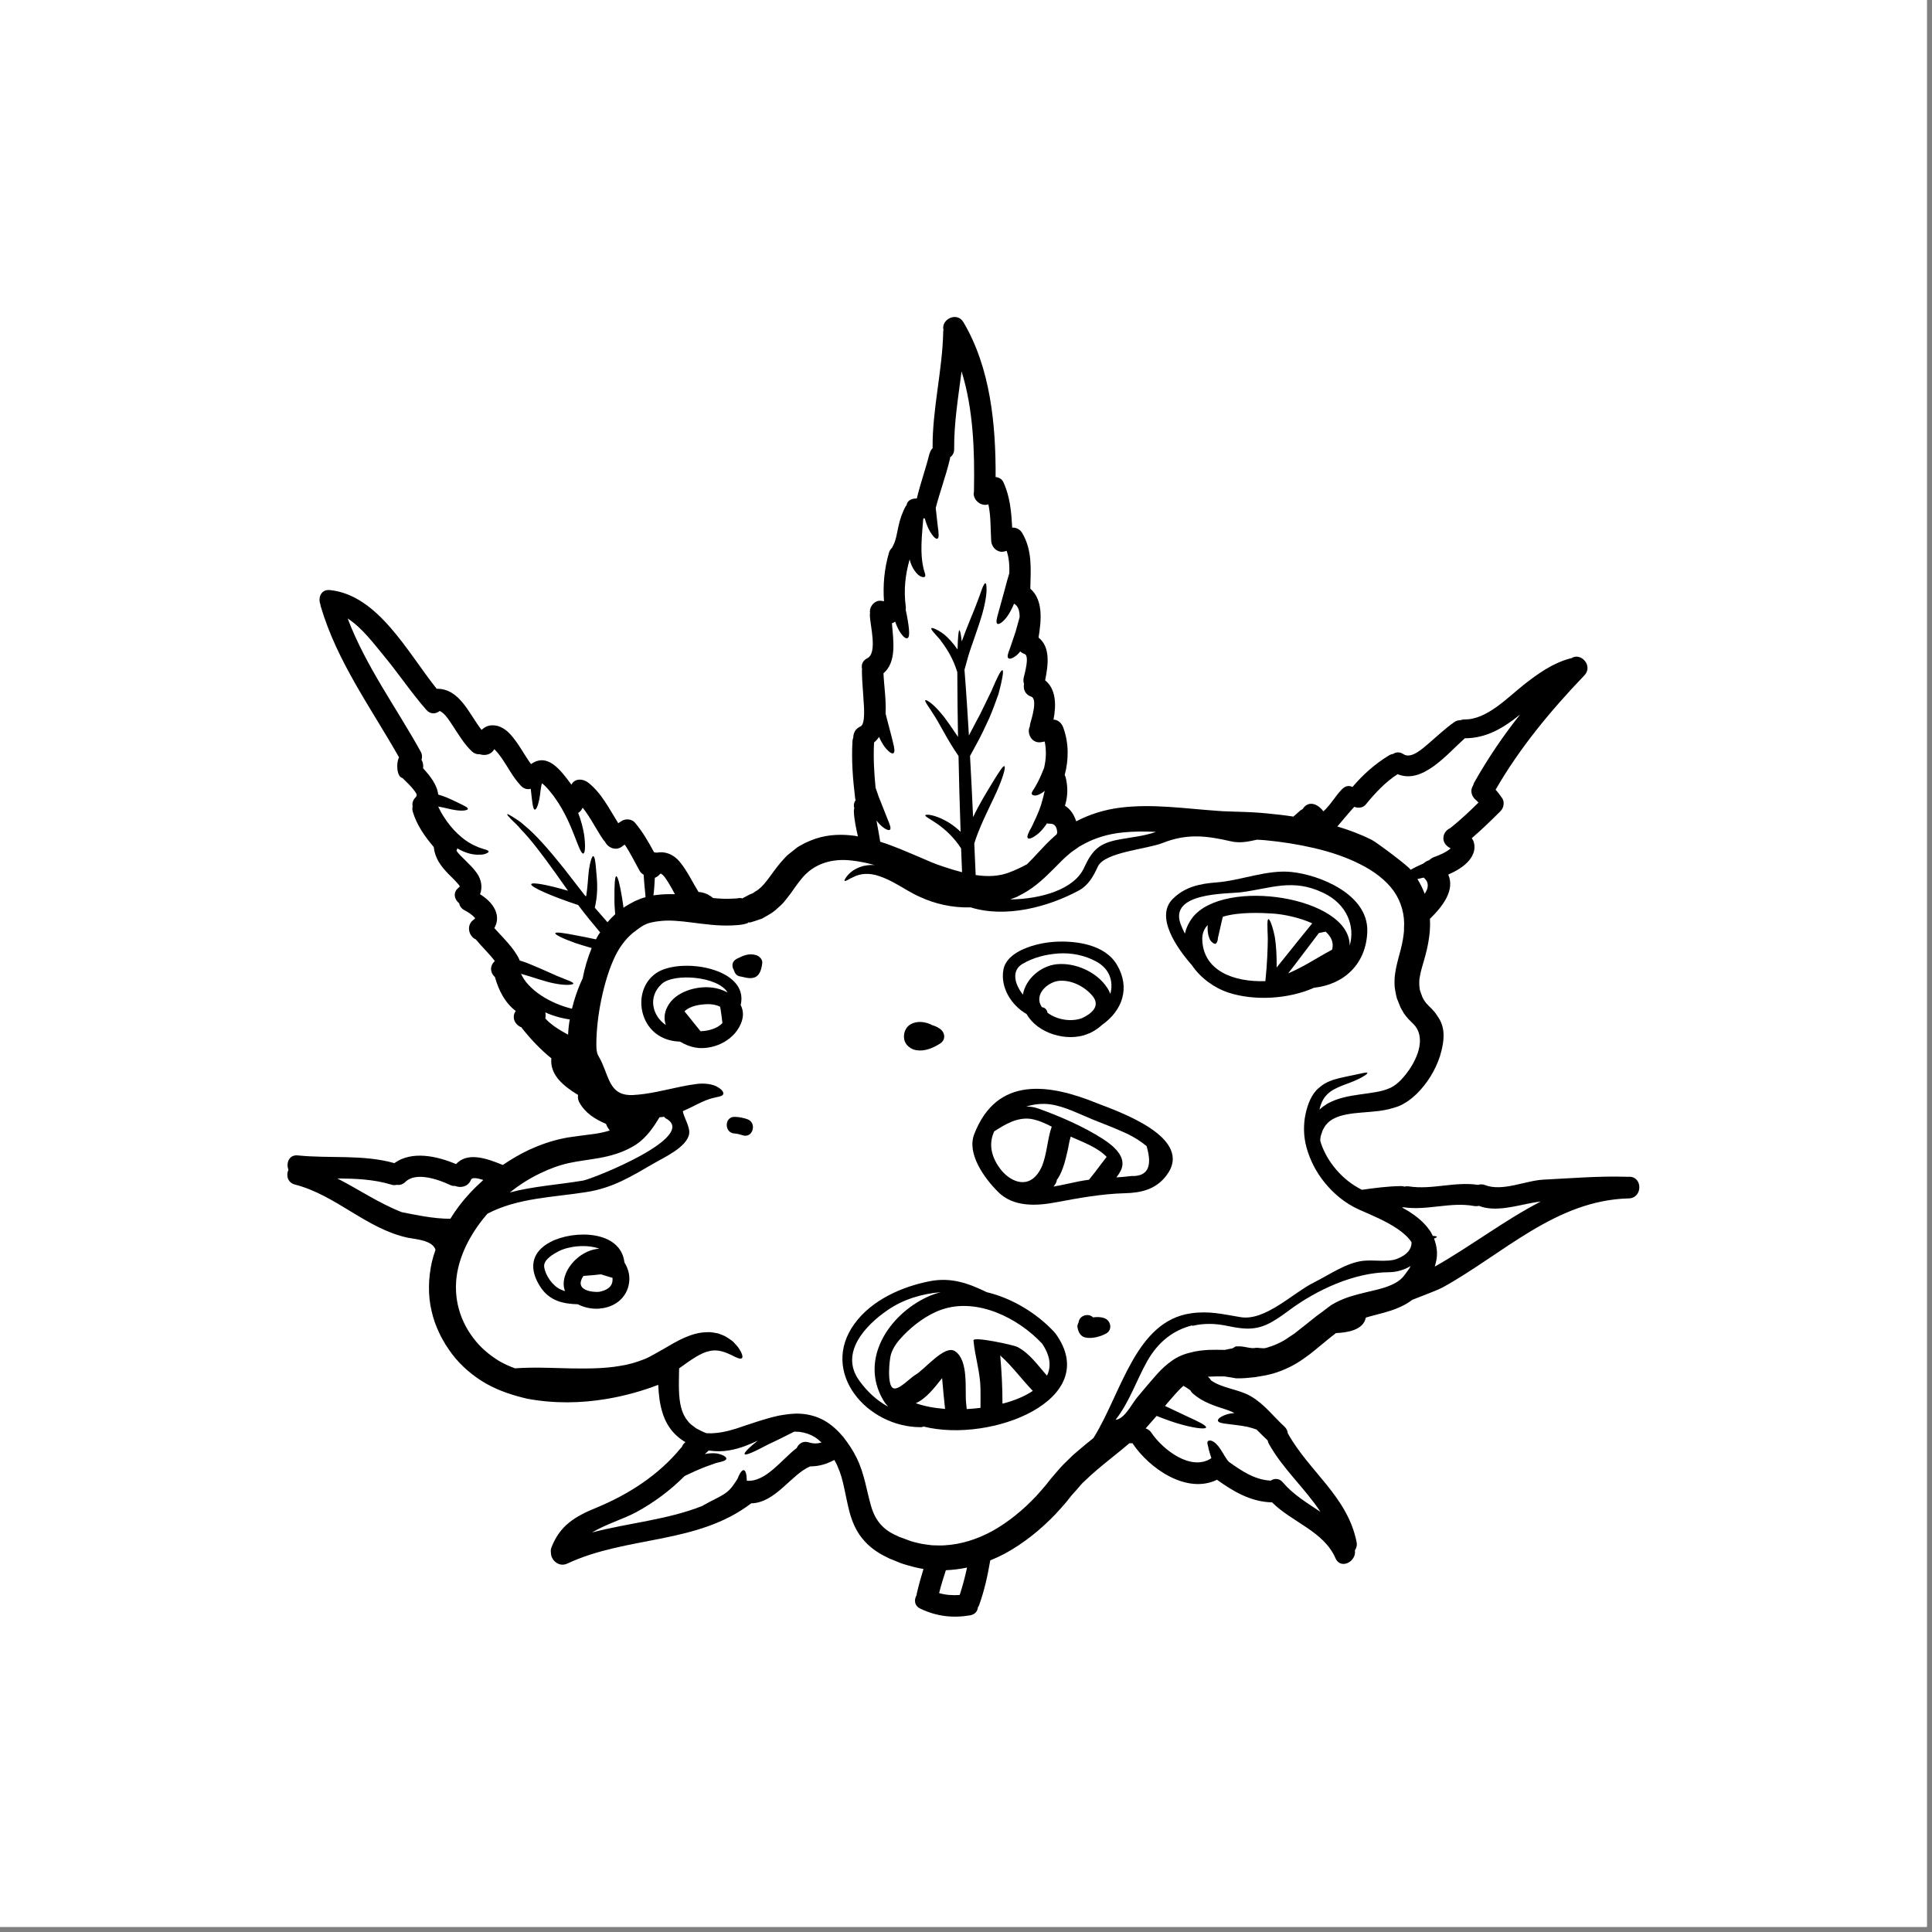
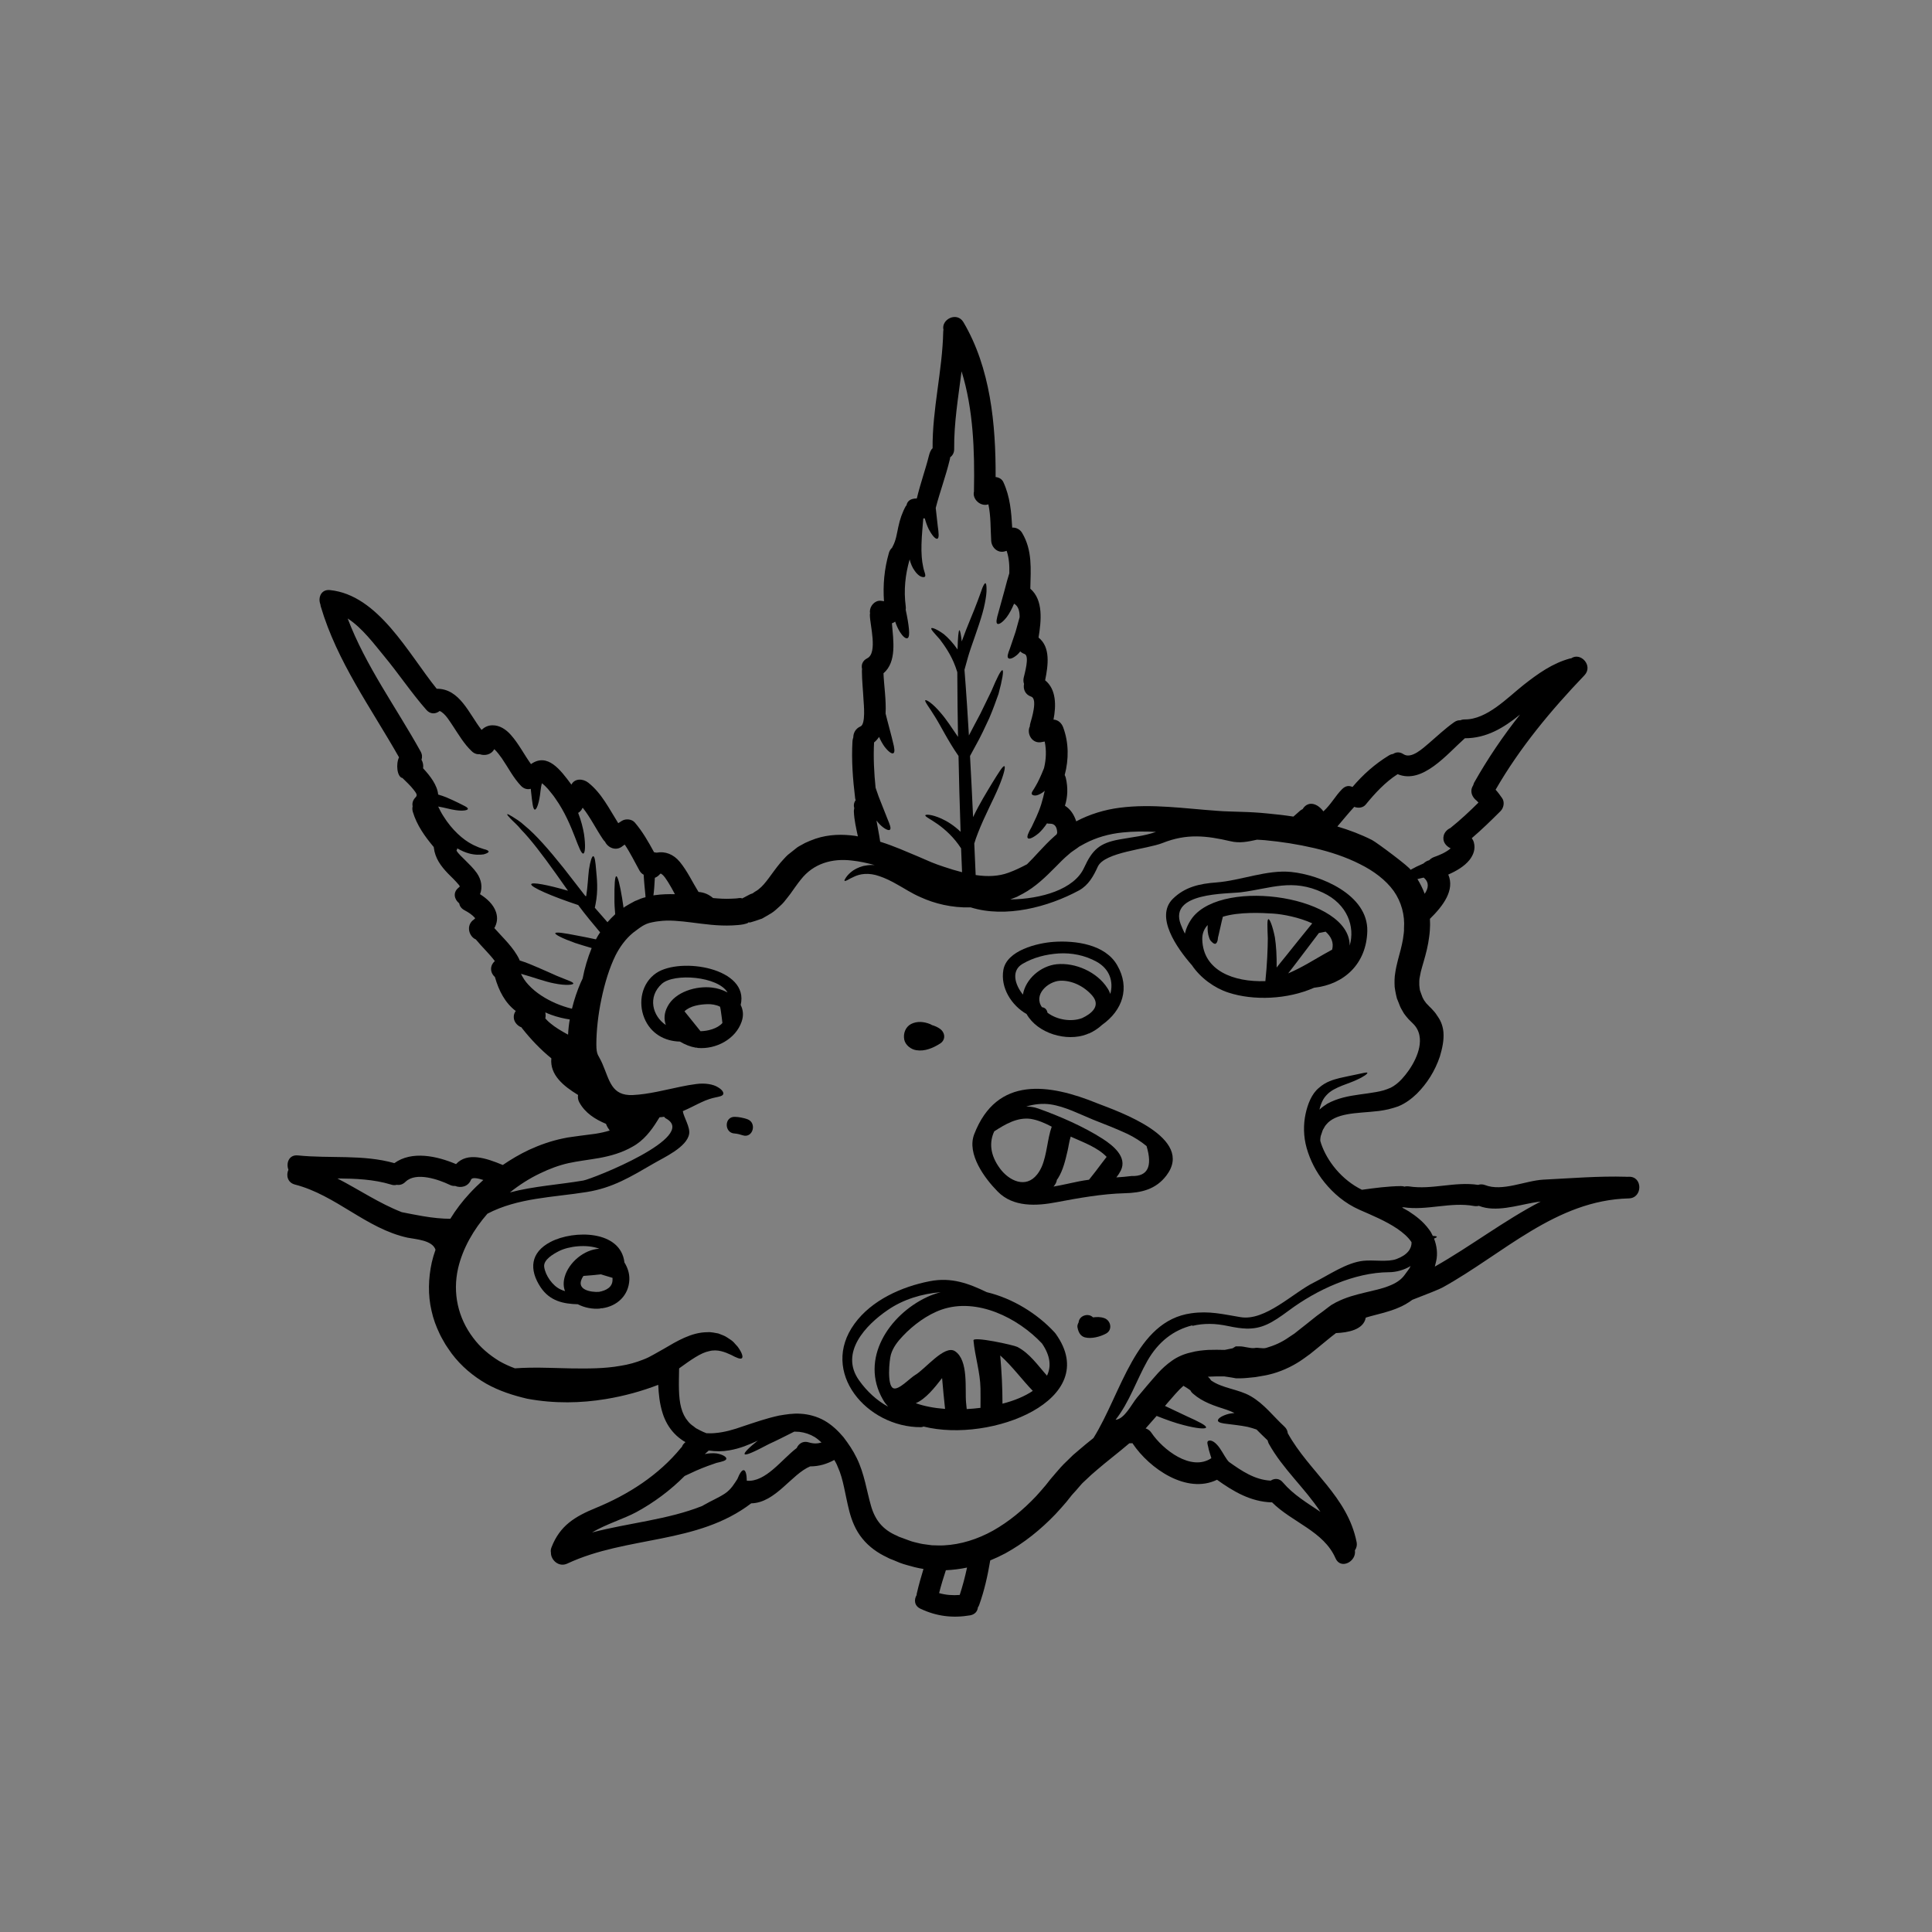
<svg xmlns="http://www.w3.org/2000/svg" width="125" zoomAndPan="magnify" viewBox="0 0 93.75 93.75" height="125" preserveAspectRatio="xMidYMid meet" version="1.0">
  <rect x="0" y="0" width="93.75" height="93.75" fill="#808080" stroke="none" />
  <defs>
    <clipPath id="d58de14b3c">
-       <path d="M 0 0 L 93.5 0 L 93.5 93.5 L 0 93.5 Z M 0 0 " clip-rule="nonzero" />
-     </clipPath>
+       </clipPath>
    <clipPath id="f0bce5ff8a">
      <path d="M 13.887 15 L 79.711 15 L 79.711 78.578 L 13.887 78.578 Z M 13.887 15 " clip-rule="nonzero" />
    </clipPath>
  </defs>
  <g clip-path="url(#d58de14b3c)">
    <path fill="#ffffff" d="M 0 0 L 93.5 0 L 93.5 93.5 L 0 93.5 Z M 0 0 " fill-opacity="1" fill-rule="nonzero" />
    <path fill="#ffffff" d="M 0 0 L 93.5 0 L 93.5 93.5 L 0 93.5 Z M 0 0 " fill-opacity="1" fill-rule="nonzero" />
  </g>
  <g clip-path="url(#f0bce5ff8a)">
    <path fill="#000000" d="M 23.453 57.258 C 23.148 57.16 22.902 57.125 22.855 57.246 C 22.719 57.59 22.352 57.66 22.086 57.547 C 22.004 57.555 21.914 57.539 21.828 57.496 C 21.281 57.234 20.191 56.852 19.68 57.344 C 19.547 57.477 19.395 57.516 19.254 57.492 C 19.172 57.516 19.078 57.516 18.973 57.48 C 18.125 57.223 17.25 57.191 16.371 57.184 C 17.418 57.723 18.398 58.391 19.496 58.82 C 19.809 58.883 20.148 58.949 20.508 59.012 C 21.008 59.098 21.465 59.141 21.852 59.141 C 22.125 58.695 22.438 58.289 22.781 57.918 C 22.996 57.684 23.223 57.465 23.453 57.258 Z M 27.566 50.207 C 27.578 49.953 27.605 49.703 27.648 49.469 C 27.355 49.426 27.051 49.355 26.73 49.238 C 26.641 49.207 26.547 49.164 26.461 49.125 C 26.48 49.223 26.484 49.316 26.461 49.418 C 26.523 49.488 26.605 49.574 26.719 49.664 C 26.918 49.832 27.215 50.02 27.566 50.207 Z M 31.324 43.539 C 31.32 43.496 31.32 43.457 31.316 43.414 C 31.293 43.164 31.254 42.828 31.234 42.445 C 31.152 42.402 31.078 42.336 31.023 42.23 C 30.793 41.816 30.582 41.379 30.316 40.984 C 30.285 41.004 30.254 41.023 30.227 41.043 C 29.906 41.328 29.496 41.137 29.359 40.844 C 29.328 40.816 29.301 40.781 29.273 40.746 C 28.93 40.246 28.656 39.672 28.277 39.195 C 28.266 39.215 28.246 39.234 28.238 39.258 C 28.199 39.34 28.133 39.398 28.055 39.445 C 28.203 39.824 28.289 40.18 28.34 40.477 C 28.422 41.047 28.391 41.402 28.305 41.418 C 28.211 41.438 28.086 41.105 27.891 40.598 C 27.695 40.094 27.406 39.391 26.957 38.758 C 26.859 38.602 26.711 38.438 26.59 38.285 C 26.508 38.191 26.387 38.074 26.297 38.008 C 26.262 38.129 26.242 38.262 26.227 38.387 C 26.172 38.941 26.039 39.316 25.945 39.285 C 25.859 39.254 25.828 38.945 25.766 38.383 C 25.762 38.344 25.762 38.309 25.754 38.277 C 25.602 38.32 25.426 38.285 25.281 38.133 C 24.906 37.742 24.656 37.238 24.352 36.797 C 24.242 36.641 24.125 36.484 23.984 36.352 C 23.84 36.625 23.523 36.684 23.277 36.598 C 23.148 36.609 23.008 36.57 22.887 36.449 C 22.523 36.105 22.266 35.664 21.992 35.25 C 21.848 35.043 21.617 34.621 21.336 34.5 C 21.152 34.648 20.887 34.676 20.688 34.445 C 19.957 33.613 19.344 32.688 18.641 31.84 C 18.18 31.285 17.578 30.465 16.871 30.012 C 17.742 32.312 19.219 34.316 20.41 36.465 C 20.488 36.605 20.496 36.746 20.453 36.867 C 20.527 36.992 20.551 37.137 20.531 37.281 C 20.883 37.66 21.219 38.102 21.262 38.555 C 21.406 38.594 21.535 38.645 21.652 38.688 C 21.887 38.785 22.066 38.875 22.223 38.949 C 22.527 39.102 22.707 39.176 22.703 39.25 C 22.703 39.316 22.477 39.367 22.109 39.312 C 21.875 39.281 21.57 39.188 21.262 39.137 C 21.336 39.293 21.418 39.453 21.52 39.609 C 21.93 40.27 22.473 40.75 22.914 40.973 C 23.023 41.035 23.133 41.07 23.227 41.117 C 23.32 41.148 23.398 41.176 23.465 41.199 C 23.621 41.234 23.707 41.277 23.711 41.324 C 23.711 41.367 23.625 41.414 23.473 41.457 C 23.301 41.484 23.039 41.492 22.75 41.41 C 22.57 41.363 22.383 41.277 22.191 41.168 C 22.184 41.207 22.168 41.242 22.152 41.277 C 22.25 41.445 22.449 41.609 22.555 41.723 C 22.758 41.926 22.969 42.125 23.137 42.363 C 23.367 42.695 23.422 43.062 23.293 43.391 C 23.629 43.602 23.945 43.887 24.07 44.262 C 24.164 44.555 24.117 44.809 23.988 45.035 C 24.418 45.523 24.914 45.965 25.199 46.555 C 25.203 46.57 25.211 46.59 25.215 46.605 C 25.547 46.707 25.84 46.836 26.105 46.949 C 26.453 47.098 26.754 47.234 27.008 47.348 C 27.508 47.559 27.828 47.648 27.82 47.727 C 27.812 47.789 27.461 47.836 26.895 47.719 C 26.449 47.637 25.898 47.426 25.281 47.254 C 25.371 47.441 25.488 47.625 25.641 47.785 C 26.012 48.191 26.496 48.477 26.953 48.68 C 27.227 48.797 27.496 48.887 27.754 48.949 C 27.867 48.484 28.012 48.066 28.176 47.688 C 28.207 47.617 28.242 47.547 28.273 47.48 C 28.367 46.992 28.508 46.5 28.711 46.004 C 28.418 45.914 28.137 45.836 27.898 45.754 C 27.285 45.535 26.926 45.348 26.945 45.285 C 26.965 45.211 27.367 45.273 28.004 45.398 C 28.266 45.449 28.574 45.504 28.918 45.582 C 28.98 45.465 29.043 45.352 29.121 45.242 C 28.754 44.805 28.402 44.383 28.09 43.961 C 28.078 43.941 28.07 43.934 28.059 43.918 C 26.734 43.48 25.742 43.039 25.777 42.906 C 25.812 42.793 26.566 42.934 27.562 43.223 C 27.359 42.938 27.164 42.66 26.984 42.406 C 26.312 41.461 25.738 40.715 25.297 40.266 C 25.098 40.016 24.891 39.855 24.777 39.727 C 24.656 39.602 24.598 39.531 24.617 39.512 C 24.629 39.492 24.711 39.535 24.859 39.625 C 25 39.719 25.223 39.84 25.469 40.07 C 25.992 40.496 26.621 41.211 27.352 42.125 C 27.672 42.543 28.027 42.996 28.402 43.477 C 28.418 43.48 28.426 43.484 28.445 43.488 C 28.52 43.016 28.535 42.551 28.578 42.203 C 28.641 41.785 28.727 41.535 28.789 41.547 C 28.859 41.559 28.895 41.809 28.926 42.207 C 28.961 42.613 29.039 43.191 28.895 43.895 L 28.863 44.047 C 29.059 44.273 29.266 44.512 29.477 44.75 C 29.594 44.613 29.719 44.488 29.852 44.363 C 29.828 44.094 29.812 43.844 29.816 43.617 C 29.809 42.938 29.836 42.523 29.906 42.52 C 29.977 42.52 30.082 42.93 30.188 43.582 C 30.207 43.727 30.23 43.887 30.258 44.051 C 30.277 44.035 30.297 44.023 30.316 44.004 C 30.457 43.914 30.609 43.832 30.762 43.75 L 30.789 43.734 L 30.805 43.727 C 30.816 43.723 30.812 43.723 30.812 43.723 C 30.82 43.719 30.832 43.715 30.852 43.707 L 30.902 43.688 L 31.004 43.645 C 31.074 43.617 31.121 43.59 31.23 43.562 Z M 28.305 57.285 C 28.75 57.207 33.945 55.148 32.309 54.27 C 32.277 54.254 32.246 54.223 32.227 54.191 C 32.156 54.203 32.082 54.211 32.004 54.215 L 31.887 54.402 C 31.598 54.867 31.227 55.352 30.695 55.641 C 30.184 55.938 29.617 56.094 29.086 56.191 C 28.574 56.281 28.023 56.344 27.586 56.441 C 27.117 56.547 26.656 56.719 26.207 56.938 C 25.695 57.18 25.203 57.496 24.742 57.863 C 25.891 57.559 27.109 57.488 28.305 57.285 Z M 31.773 43.438 C 32.109 43.391 32.438 43.383 32.75 43.391 C 32.645 43.191 32.535 42.988 32.414 42.797 C 32.332 42.676 32.23 42.492 32.098 42.41 C 32.078 42.398 32.07 42.395 32.062 42.387 C 32.031 42.402 32.023 42.422 31.973 42.469 C 31.914 42.527 31.844 42.57 31.777 42.594 C 31.758 42.914 31.742 43.211 31.707 43.449 C 31.73 43.445 31.754 43.441 31.773 43.438 Z M 39.25 69.992 C 39.477 70.062 39.676 70.055 39.863 69.996 C 39.758 69.898 39.652 69.809 39.535 69.734 C 39.305 69.594 39.055 69.512 38.789 69.48 C 38.711 69.473 38.629 69.469 38.547 69.469 C 38.539 69.469 38.535 69.473 38.527 69.477 C 38.062 69.711 37.672 69.91 37.316 70.07 C 36.629 70.434 36.188 70.641 36.133 70.562 C 36.094 70.5 36.332 70.254 36.781 69.898 C 36.766 69.906 36.754 69.91 36.738 69.922 C 36.359 70.094 35.922 70.289 35.379 70.379 C 35.07 70.434 34.738 70.438 34.391 70.387 C 34.332 70.445 34.266 70.5 34.199 70.559 C 34.402 70.516 34.602 70.508 34.773 70.527 C 35.086 70.582 35.246 70.699 35.246 70.781 C 35.242 70.879 35.035 70.926 34.762 70.988 C 34.523 71.07 34.18 71.188 33.789 71.359 C 33.594 71.453 33.402 71.539 33.223 71.621 C 32.531 72.316 31.73 72.914 30.871 73.379 C 30.277 73.699 29.41 73.957 28.727 74.363 C 30.5 73.898 32.402 73.746 34.082 73.074 C 34.121 73.047 34.172 73.02 34.227 72.992 C 34.48 72.84 34.852 72.688 35.172 72.477 C 35.488 72.266 35.637 71.984 35.781 71.77 C 35.891 71.492 36.004 71.324 36.094 71.34 C 36.184 71.355 36.234 71.551 36.238 71.852 C 37.16 71.934 37.945 70.801 38.66 70.266 C 38.754 70.055 38.961 69.902 39.25 69.992 Z M 46.57 77.395 C 46.711 76.965 46.828 76.52 46.926 76.066 C 46.586 76.137 46.242 76.18 45.898 76.195 C 45.777 76.562 45.664 76.93 45.57 77.305 C 45.895 77.398 46.23 77.422 46.57 77.395 Z M 51.273 40.488 C 51.281 40.465 51.293 40.434 51.301 40.41 C 51.293 40.164 51.207 39.965 50.953 39.969 C 50.898 39.973 50.848 39.965 50.805 39.953 C 50.68 40.141 50.539 40.309 50.41 40.426 C 50.145 40.648 49.945 40.734 49.879 40.676 C 49.809 40.613 49.898 40.406 50.062 40.125 C 50.191 39.848 50.383 39.477 50.523 39.035 C 50.59 38.809 50.652 38.582 50.695 38.371 C 50.656 38.406 50.621 38.441 50.578 38.465 C 50.461 38.547 50.305 38.609 50.23 38.602 C 50.148 38.602 50.094 38.578 50.07 38.539 C 50.027 38.457 50.164 38.32 50.258 38.137 C 50.375 37.941 50.508 37.656 50.645 37.312 C 50.652 37.293 50.656 37.277 50.664 37.262 C 50.766 36.832 50.781 36.41 50.695 35.984 C 50.656 35.992 50.617 35.992 50.574 36.004 C 50.082 36.129 49.801 35.59 49.973 35.246 C 49.973 35.199 49.98 35.152 49.996 35.098 C 50.055 34.891 50.363 33.914 50.039 33.805 C 49.738 33.703 49.641 33.43 49.691 33.184 C 49.66 33.102 49.652 33.004 49.672 32.898 C 49.711 32.711 49.977 31.824 49.715 31.734 C 49.629 31.707 49.562 31.66 49.508 31.609 C 49.461 31.668 49.418 31.723 49.363 31.77 C 49.16 31.945 49 31.996 48.934 31.941 C 48.855 31.883 48.91 31.711 49 31.484 C 49.066 31.277 49.176 30.984 49.281 30.656 C 49.355 30.402 49.422 30.156 49.477 29.949 C 49.48 29.668 49.422 29.41 49.207 29.293 C 49.102 29.547 48.98 29.773 48.852 29.945 C 48.648 30.207 48.473 30.312 48.398 30.27 C 48.316 30.223 48.363 30.012 48.449 29.719 C 48.527 29.434 48.633 29.043 48.754 28.613 C 48.828 28.324 48.902 28.051 48.977 27.816 C 48.988 27.441 48.965 27.078 48.848 26.73 C 48.82 26.738 48.789 26.742 48.762 26.754 C 48.422 26.855 48.121 26.578 48.098 26.246 C 48.062 25.664 48.086 25.047 47.961 24.473 C 47.578 24.602 47.168 24.215 47.262 23.852 C 47.262 23.832 47.262 23.812 47.262 23.789 C 47.297 21.898 47.234 19.863 46.66 18.02 C 46.5 19.273 46.289 20.516 46.301 21.781 C 46.305 21.973 46.223 22.105 46.105 22.191 C 46.105 22.227 46.098 22.266 46.086 22.309 C 45.898 23.098 45.609 23.859 45.406 24.648 C 45.441 24.988 45.477 25.293 45.504 25.527 C 45.555 25.875 45.574 26.109 45.488 26.141 C 45.402 26.172 45.242 26.008 45.07 25.684 C 44.996 25.535 44.93 25.355 44.875 25.156 C 44.852 25.156 44.832 25.156 44.809 25.152 C 44.809 25.16 44.805 25.168 44.801 25.176 C 44.781 25.48 44.727 25.922 44.715 26.426 C 44.703 26.855 44.734 27.23 44.793 27.488 C 44.832 27.727 44.949 27.926 44.879 27.984 C 44.848 28.016 44.781 28.012 44.695 27.98 C 44.617 27.957 44.469 27.832 44.379 27.688 C 44.273 27.543 44.191 27.355 44.141 27.145 C 43.926 27.883 43.848 28.645 43.949 29.406 C 43.961 29.473 43.957 29.535 43.949 29.59 C 44.027 29.941 44.082 30.273 44.105 30.512 C 44.129 30.762 44.117 30.938 44.031 30.969 C 43.949 31 43.812 30.891 43.672 30.672 C 43.586 30.535 43.504 30.359 43.438 30.164 C 43.391 30.199 43.34 30.227 43.281 30.246 C 43.348 31.078 43.523 32.113 42.871 32.672 C 42.891 33.227 43.008 33.957 42.973 34.625 C 42.996 34.719 43.023 34.816 43.047 34.918 C 43.156 35.348 43.266 35.73 43.328 36.008 C 43.406 36.301 43.434 36.508 43.348 36.551 C 43.273 36.594 43.105 36.473 42.914 36.223 C 42.824 36.094 42.734 35.938 42.656 35.758 C 42.59 35.859 42.508 35.953 42.414 36.027 C 42.375 36.766 42.414 37.496 42.488 38.227 C 42.539 38.363 42.586 38.504 42.637 38.656 C 42.801 39.07 42.949 39.449 43.059 39.723 C 43.176 40.004 43.258 40.203 43.18 40.266 C 43.113 40.312 42.918 40.234 42.688 40 C 42.637 39.945 42.582 39.883 42.531 39.816 C 42.582 40.125 42.66 40.484 42.711 40.844 C 43.387 41.055 43.988 41.328 44.551 41.562 C 44.766 41.656 44.98 41.75 45.195 41.84 C 45.289 41.875 45.418 41.93 45.488 41.953 C 45.594 41.992 45.699 42.023 45.805 42.062 C 46.113 42.168 46.398 42.25 46.684 42.324 C 46.664 41.938 46.656 41.547 46.637 41.168 C 46.293 40.629 45.852 40.242 45.512 40 C 45.156 39.746 44.875 39.625 44.902 39.559 C 44.922 39.512 45.207 39.512 45.672 39.719 C 45.953 39.844 46.289 40.051 46.613 40.363 C 46.57 39.047 46.531 37.809 46.512 36.684 C 45.996 35.941 45.668 35.254 45.379 34.793 C 45.086 34.312 44.848 34.027 44.902 33.98 C 44.945 33.941 45.254 34.121 45.652 34.598 C 45.91 34.891 46.184 35.312 46.488 35.758 C 46.48 35.23 46.473 34.723 46.465 34.258 C 46.457 33.641 46.453 33.094 46.453 32.617 L 46.367 32.363 C 46.156 31.777 45.832 31.324 45.602 31.02 C 45.336 30.719 45.152 30.535 45.195 30.484 C 45.227 30.445 45.465 30.527 45.805 30.777 C 46.016 30.953 46.25 31.203 46.465 31.516 C 46.48 30.918 46.512 30.586 46.555 30.582 C 46.59 30.582 46.629 30.777 46.668 31.125 C 46.949 30.34 47.254 29.676 47.434 29.176 C 47.535 28.91 47.613 28.688 47.668 28.531 C 47.73 28.383 47.781 28.297 47.816 28.301 C 47.852 28.309 47.871 28.398 47.871 28.57 C 47.879 28.742 47.848 28.984 47.789 29.277 C 47.676 29.871 47.387 30.645 47.102 31.473 C 47 31.77 46.922 32.062 46.848 32.332 L 46.801 32.5 C 46.84 32.996 46.883 33.578 46.926 34.234 C 46.957 34.684 46.984 35.176 47.016 35.688 C 47.211 35.32 47.391 34.965 47.566 34.645 C 47.77 34.227 47.949 33.855 48.105 33.539 C 48.375 32.898 48.566 32.504 48.645 32.523 C 48.711 32.543 48.641 32.977 48.453 33.672 C 48.332 34.008 48.191 34.414 48.004 34.848 C 47.805 35.273 47.59 35.75 47.32 36.223 C 47.238 36.379 47.156 36.531 47.07 36.684 C 47.121 37.605 47.172 38.598 47.219 39.652 C 47.531 38.992 47.879 38.445 48.129 38.023 C 48.461 37.488 48.668 37.148 48.738 37.18 C 48.801 37.203 48.711 37.598 48.461 38.191 C 48.215 38.789 47.789 39.559 47.449 40.434 C 47.379 40.602 47.328 40.77 47.277 40.93 C 47.301 41.434 47.32 41.945 47.344 42.461 C 47.941 42.551 48.473 42.52 48.938 42.348 C 49.266 42.23 49.562 42.082 49.836 41.938 C 50.023 41.754 50.219 41.547 50.418 41.328 C 50.645 41.086 50.871 40.84 51.172 40.574 C 51.207 40.543 51.238 40.52 51.273 40.488 Z M 56.094 40.367 C 55.535 40.34 55 40.34 54.48 40.395 C 53.809 40.461 53.184 40.645 52.645 40.93 L 52.445 41.039 L 52.367 41.082 L 52.262 41.16 C 52.125 41.258 51.965 41.355 51.875 41.445 C 51.664 41.617 51.43 41.852 51.207 42.082 C 50.75 42.543 50.246 43.039 49.633 43.367 L 49.402 43.488 L 49.379 43.504 L 49.336 43.52 L 49.328 43.527 L 49.273 43.547 L 49.172 43.586 C 49.121 43.605 49.07 43.625 49.023 43.645 C 50.531 43.625 52.125 43.156 52.602 42.113 C 53.008 41.23 53.352 40.91 54.32 40.734 C 54.996 40.613 55.512 40.57 56.094 40.367 Z M 64.074 73.363 C 63.328 72.219 62.246 71.281 61.566 70.051 C 61.539 69.996 61.523 69.945 61.512 69.895 C 61.32 69.715 61.145 69.539 60.973 69.367 C 60.84 69.32 60.699 69.277 60.539 69.238 C 60.176 69.164 59.824 69.133 59.574 69.098 C 59.301 69.07 59.117 69.031 59.098 68.938 C 59.09 68.852 59.23 68.734 59.508 68.641 C 59.621 68.602 59.754 68.578 59.902 68.566 C 59.781 68.508 59.66 68.453 59.516 68.406 C 58.934 68.219 58.367 68.043 57.898 67.633 C 57.836 67.582 57.793 67.531 57.766 67.469 C 57.656 67.383 57.539 67.316 57.426 67.246 C 57.18 67.457 56.926 67.766 56.656 68.074 L 56.531 68.223 C 56.926 68.41 57.273 68.574 57.57 68.715 C 58.176 68.988 58.551 69.176 58.523 69.27 C 58.504 69.352 58.078 69.324 57.418 69.148 C 57.047 69.055 56.602 68.898 56.125 68.707 L 55.617 69.285 C 55.609 69.293 55.602 69.305 55.59 69.312 C 55.691 69.348 55.797 69.406 55.871 69.523 C 56.418 70.336 57.793 71.418 58.781 70.758 C 58.723 70.59 58.691 70.449 58.656 70.344 C 58.629 70.168 58.547 69.996 58.613 69.934 C 58.676 69.875 58.844 69.875 59.055 70.105 C 59.246 70.305 59.395 70.629 59.547 70.836 C 59.578 70.875 59.602 70.898 59.629 70.934 C 60.242 71.371 60.883 71.809 61.66 71.848 C 61.84 71.73 62.078 71.719 62.258 71.941 C 62.762 72.535 63.438 72.934 64.074 73.363 Z M 68.344 61.613 C 68.406 61.535 68.418 61.488 68.449 61.434 C 68.129 61.633 67.73 61.734 67.402 61.734 C 65.723 61.742 63.898 62.582 62.539 63.594 C 61.703 64.215 61.219 64.488 60.473 64.469 C 60.23 64.461 59.953 64.422 59.621 64.352 C 59.305 64.285 58.996 64.242 58.699 64.242 C 58.41 64.242 58.137 64.27 57.871 64.336 C 57.867 64.336 57.859 64.328 57.855 64.332 C 57.855 64.332 57.855 64.312 57.855 64.312 C 56.953 64.539 56.215 65.094 55.676 66.035 C 55.145 66.98 54.805 68.039 54.133 68.895 C 54.566 68.863 54.918 68.125 55.172 67.82 L 55.664 67.234 C 56.008 66.844 56.328 66.406 56.871 66.027 C 57.137 65.836 57.465 65.699 57.766 65.633 C 58.074 65.547 58.355 65.523 58.633 65.504 C 58.906 65.496 59.172 65.496 59.43 65.504 L 59.812 65.426 L 59.965 65.332 L 60.148 65.332 C 60.391 65.332 60.656 65.438 60.867 65.414 C 61.059 65.371 61.25 65.461 61.445 65.406 C 61.832 65.293 62.195 65.137 62.547 64.887 L 62.812 64.711 L 63.078 64.5 C 63.262 64.355 63.445 64.215 63.621 64.07 C 63.801 63.922 63.988 63.777 64.184 63.641 L 64.465 63.426 L 64.535 63.375 L 64.57 63.348 L 64.641 63.301 L 64.66 63.293 L 64.809 63.207 C 65.332 62.938 65.785 62.832 66.227 62.723 C 66.664 62.617 67.07 62.535 67.402 62.398 C 67.738 62.27 68 62.094 68.164 61.859 Z M 68.02 52.363 C 68.484 51.867 69.02 50.977 68.879 50.254 C 68.84 50.039 68.738 49.832 68.555 49.66 L 68.344 49.449 C 68.266 49.359 68.191 49.273 68.125 49.176 L 68.035 49.02 L 67.988 48.938 L 67.969 48.898 L 67.957 48.879 C 67.949 48.867 67.938 48.832 67.938 48.832 C 67.934 48.828 67.836 48.574 67.836 48.574 L 67.785 48.449 C 67.77 48.395 67.758 48.328 67.742 48.27 C 67.719 48.145 67.688 48.016 67.676 47.891 C 67.664 47.66 67.664 47.426 67.703 47.211 C 67.766 46.777 67.891 46.395 67.973 46.062 C 68.016 45.895 68.051 45.723 68.078 45.574 C 68.102 45.387 68.141 45.18 68.129 45.047 C 68.176 44.414 68.004 43.766 67.629 43.234 C 67.246 42.703 66.66 42.262 65.988 41.93 C 65.312 41.586 64.555 41.336 63.766 41.152 C 62.98 40.969 62.176 40.844 61.379 40.77 C 61.25 40.758 61.125 40.754 60.996 40.746 C 60.57 40.84 60.152 40.93 59.707 40.82 C 58.531 40.547 57.582 40.441 56.414 40.906 C 55.648 41.211 53.598 41.344 53.27 42.055 C 53.062 42.512 52.82 42.953 52.359 43.207 C 50.863 44.016 48.801 44.559 47.105 44.031 C 46.188 44.059 45.34 43.844 44.668 43.535 C 44.234 43.348 43.883 43.109 43.562 42.934 C 43.246 42.75 42.949 42.609 42.684 42.52 C 42.141 42.324 41.711 42.41 41.441 42.543 C 41.297 42.605 41.195 42.664 41.121 42.707 C 41.047 42.746 41 42.758 40.984 42.742 C 40.965 42.727 40.984 42.684 41.031 42.613 C 41.078 42.535 41.16 42.43 41.297 42.316 C 41.43 42.203 41.633 42.09 41.898 42.02 C 42.027 41.992 42.18 41.973 42.328 41.973 C 42.367 41.973 42.402 41.977 42.441 41.977 C 42.082 41.879 41.711 41.797 41.34 41.758 C 40.383 41.641 39.469 41.898 38.859 42.684 C 38.699 42.879 38.543 43.109 38.355 43.371 C 38.266 43.496 38.141 43.641 38.039 43.773 C 37.926 43.91 37.77 44.031 37.633 44.16 C 37.492 44.289 37.289 44.395 37.109 44.5 L 36.973 44.578 L 36.863 44.613 L 36.648 44.688 L 36.43 44.754 C 36.375 44.77 36.348 44.758 36.336 44.758 C 36.336 44.758 36.336 44.758 36.332 44.758 L 36.32 44.758 L 36.281 44.793 L 36.215 44.816 L 36.078 44.852 C 35.898 44.887 35.715 44.895 35.535 44.906 C 34.824 44.938 34.18 44.84 33.586 44.766 C 32.992 44.691 32.441 44.633 31.965 44.703 C 31.906 44.711 31.84 44.715 31.789 44.727 L 31.648 44.754 C 31.246 44.828 31.047 45.023 30.719 45.262 C 30.359 45.559 30.078 45.945 29.863 46.371 C 29.574 46.961 29.344 47.707 29.184 48.477 C 29.023 49.242 28.938 50.023 28.938 50.684 C 28.938 50.957 28.965 51.078 29.012 51.188 C 29.062 51.297 29.133 51.391 29.227 51.609 C 29.582 52.422 29.664 53.184 30.711 53.137 C 31.484 53.098 32.258 52.891 33.02 52.734 C 33.277 52.68 33.535 52.633 33.785 52.602 C 34.219 52.543 34.613 52.617 34.832 52.754 C 35.055 52.883 35.125 53.02 35.094 53.098 C 35.055 53.184 34.918 53.211 34.73 53.25 C 34.539 53.289 34.312 53.355 34.016 53.496 C 33.781 53.602 33.5 53.762 33.133 53.918 C 33.172 54.199 33.496 54.691 33.441 55.02 C 33.336 55.668 32.203 56.172 31.727 56.453 C 30.613 57.098 29.742 57.641 28.461 57.844 C 26.832 58.105 25.129 58.121 23.652 58.895 C 22.988 59.656 22.457 60.566 22.23 61.539 C 21.953 62.75 22.227 63.953 22.961 64.918 C 23.301 65.379 23.742 65.75 24.227 66.047 C 24.473 66.188 24.723 66.301 24.988 66.398 C 25.203 66.383 25.441 66.371 25.699 66.367 C 26.293 66.355 26.988 66.387 27.742 66.402 C 28.496 66.41 29.316 66.418 30.105 66.277 C 30.508 66.215 30.871 66.109 31.215 65.973 C 31.438 65.887 31.523 65.836 31.703 65.738 C 31.863 65.652 32.031 65.551 32.195 65.461 C 32.852 65.074 33.555 64.648 34.324 64.645 C 34.508 64.629 34.695 64.68 34.859 64.707 C 35.012 64.77 35.168 64.816 35.281 64.898 C 35.398 64.977 35.516 65.043 35.594 65.125 C 35.672 65.207 35.742 65.285 35.801 65.355 C 36.016 65.652 36.066 65.852 36 65.906 C 35.93 65.969 35.742 65.887 35.477 65.746 C 35.195 65.617 34.82 65.453 34.406 65.566 C 34.016 65.641 33.539 65.977 32.961 66.395 L 32.953 66.422 C 32.941 67.141 32.914 67.797 33.055 68.312 C 33.125 68.574 33.23 68.785 33.383 68.965 C 33.453 69.055 33.547 69.141 33.637 69.199 C 33.684 69.234 33.715 69.262 33.773 69.305 L 33.965 69.406 C 34.07 69.461 34.176 69.508 34.281 69.547 C 34.414 69.551 34.555 69.555 34.699 69.539 C 35.133 69.504 35.578 69.383 36.09 69.199 C 36.605 69.031 37.156 68.832 37.801 68.691 C 38.129 68.637 38.477 68.574 38.859 68.602 C 39.238 68.625 39.641 68.73 40.004 68.934 C 40.367 69.141 40.664 69.426 40.926 69.734 C 41.172 70.059 41.387 70.367 41.578 70.762 C 41.945 71.512 42.059 72.359 42.262 73.059 C 42.461 73.762 42.836 74.23 43.527 74.523 L 43.59 74.555 L 43.602 74.562 C 43.605 74.562 43.641 74.578 43.641 74.578 L 43.793 74.633 L 44.098 74.746 C 44.301 74.828 44.461 74.848 44.645 74.898 C 44.828 74.941 45.031 74.953 45.223 74.984 C 45.422 74.984 45.617 75.004 45.82 74.988 C 46.621 74.945 47.43 74.695 48.188 74.273 C 48.941 73.848 49.648 73.27 50.285 72.594 C 50.438 72.422 50.594 72.25 50.746 72.066 L 50.965 71.789 L 51.047 71.691 L 51.109 71.621 L 51.23 71.477 C 51.391 71.289 51.555 71.098 51.77 70.898 L 52.066 70.609 L 52.371 70.348 C 52.598 70.152 52.828 69.965 53.059 69.781 C 54.426 67.594 55.094 64.102 57.801 63.727 C 58.684 63.602 59.336 63.773 60.195 63.914 C 61.398 64.117 62.742 62.734 63.762 62.23 C 64.477 61.875 65.336 61.266 66.156 61.18 C 66.633 61.125 67.344 61.254 67.766 61.094 C 68.301 60.895 68.5 60.59 68.496 60.289 C 68.492 60.281 68.488 60.27 68.484 60.262 C 68.328 60.027 68.078 59.812 67.805 59.625 C 67.242 59.246 66.605 58.984 65.965 58.703 C 65.254 58.387 64.703 57.906 64.281 57.387 C 63.855 56.867 63.57 56.285 63.406 55.711 C 63.242 55.137 63.246 54.551 63.352 54.055 C 63.453 53.586 63.645 53.078 64 52.789 C 64.344 52.48 64.719 52.387 65.008 52.312 C 65.301 52.242 65.543 52.199 65.738 52.156 C 66.129 52.074 66.332 52.016 66.352 52.059 C 66.367 52.098 66.199 52.238 65.82 52.406 C 65.629 52.496 65.391 52.578 65.125 52.68 C 64.859 52.789 64.562 52.918 64.355 53.156 C 64.246 53.27 64.164 53.414 64.102 53.586 C 64.074 53.668 64.043 53.754 64.027 53.844 C 64.141 53.738 64.266 53.645 64.398 53.562 C 64.645 53.426 64.91 53.328 65.18 53.258 C 65.711 53.121 66.258 53.086 66.77 52.992 C 66.895 52.973 67.016 52.941 67.137 52.91 C 67.258 52.871 67.34 52.844 67.484 52.781 C 67.652 52.699 67.848 52.551 68.02 52.363 Z M 69.133 43.371 C 69.316 43.102 69.363 42.824 69.094 42.594 C 69.086 42.594 69.082 42.59 69.078 42.586 C 68.973 42.613 68.875 42.637 68.781 42.656 C 68.922 42.883 69.039 43.125 69.133 43.371 Z M 74.762 58.305 C 74.641 58.32 74.52 58.336 74.398 58.359 C 73.598 58.5 72.578 58.828 71.781 58.52 C 71.777 58.516 71.773 58.512 71.766 58.512 C 71.691 58.531 71.609 58.535 71.523 58.52 C 70.383 58.312 69.25 58.754 68.102 58.582 C 68.082 58.59 68.055 58.594 68.031 58.594 C 68.141 58.656 68.246 58.711 68.355 58.777 C 68.699 59 69.059 59.266 69.352 59.672 C 69.422 59.762 69.477 59.863 69.527 59.973 C 69.648 59.977 69.719 59.992 69.723 60.016 C 69.723 60.039 69.676 60.066 69.586 60.102 C 69.719 60.441 69.773 60.836 69.691 61.191 C 69.672 61.281 69.648 61.371 69.625 61.461 C 71.371 60.473 72.996 59.219 74.762 58.305 Z M 79.043 57.102 C 79.719 57.082 79.715 58.133 79.043 58.152 C 75.488 58.238 72.938 60.855 69.996 62.477 C 69.859 62.555 69.23 62.805 68.531 63.074 C 68.312 63.238 68.074 63.371 67.84 63.465 C 67.379 63.66 66.934 63.754 66.516 63.867 C 66.441 63.887 66.371 63.91 66.297 63.93 C 66.293 63.934 66.273 63.941 66.273 63.941 C 66.164 64.527 65.414 64.664 64.828 64.688 C 64.684 64.797 64.539 64.91 64.395 65.031 C 64.215 65.176 64.031 65.328 63.848 65.48 L 63.566 65.707 L 63.246 65.938 C 62.828 66.238 62.312 66.496 61.77 66.652 C 61.5 66.73 61.203 66.777 60.918 66.824 C 60.641 66.848 60.418 66.883 60.168 66.883 L 59.98 66.883 L 59.762 66.844 L 59.402 66.789 C 59.164 66.785 58.934 66.789 58.703 66.801 C 58.672 66.801 58.641 66.805 58.609 66.809 C 58.617 66.82 58.629 66.824 58.637 66.828 C 58.695 66.875 58.734 66.93 58.766 66.984 C 59.32 67.375 60.102 67.406 60.691 67.75 C 61.344 68.125 61.777 68.719 62.324 69.223 C 62.434 69.324 62.48 69.438 62.488 69.547 C 63.535 71.426 65.383 72.609 65.828 74.824 C 65.859 74.984 65.824 75.121 65.746 75.23 C 65.832 75.777 65.051 76.184 64.805 75.613 C 64.234 74.301 62.695 73.871 61.723 72.898 C 61.715 72.898 61.703 72.902 61.695 72.902 C 60.688 72.867 59.855 72.379 59.055 71.805 C 57.586 72.52 55.777 71.262 54.965 70.051 C 54.961 70.043 54.961 70.035 54.957 70.031 C 54.906 70.035 54.855 70.031 54.801 70.035 C 54.258 70.5 53.707 70.914 53.219 71.336 L 52.945 71.574 L 52.699 71.805 C 52.617 71.887 52.535 71.949 52.453 72.047 L 52.207 72.332 L 52.082 72.469 L 52.023 72.535 C 52.016 72.543 51.984 72.582 51.984 72.582 L 51.738 72.891 C 51.574 73.09 51.391 73.281 51.215 73.477 C 50.5 74.223 49.688 74.879 48.785 75.375 C 48.551 75.5 48.301 75.617 48.051 75.719 C 47.926 76.465 47.762 77.195 47.512 77.887 C 47.5 77.93 47.477 77.961 47.453 77.996 C 47.434 78.18 47.32 78.336 47.082 78.383 C 46.238 78.527 45.449 78.434 44.672 78.066 C 44.363 77.926 44.344 77.625 44.48 77.398 C 44.48 77.359 44.484 77.324 44.496 77.289 C 44.586 76.898 44.695 76.516 44.812 76.133 C 44.672 76.109 44.527 76.086 44.383 76.047 C 44.141 75.98 43.871 75.914 43.668 75.836 L 43.371 75.711 L 43.219 75.652 L 43.18 75.637 L 43.141 75.617 L 43.121 75.609 L 43.039 75.566 C 42.602 75.363 42.164 75.059 41.844 74.656 C 41.512 74.254 41.332 73.777 41.219 73.355 C 41 72.5 40.93 71.781 40.652 71.18 L 40.598 71.051 C 40.598 71.047 40.582 71.02 40.582 71.02 L 40.551 70.961 L 40.484 70.844 C 40.141 71.031 39.762 71.156 39.316 71.156 C 39.312 71.156 39.312 71.156 39.312 71.156 C 38.402 71.539 37.629 72.926 36.453 72.949 C 33.828 74.953 30.43 74.516 27.531 75.871 C 27.109 76.07 26.723 75.688 26.734 75.34 C 26.719 75.266 26.723 75.18 26.762 75.082 C 27.172 74.027 27.895 73.59 28.914 73.172 C 30.484 72.527 31.961 71.582 33.043 70.258 C 33.059 70.242 33.074 70.23 33.086 70.215 C 33.113 70.141 33.16 70.066 33.238 70 C 33.246 69.992 33.254 69.988 33.262 69.98 C 33.227 69.957 33.191 69.934 33.156 69.918 C 33 69.812 32.859 69.703 32.73 69.566 C 32.465 69.293 32.27 68.945 32.156 68.582 C 32.008 68.117 31.961 67.656 31.941 67.199 C 31.148 67.504 30.297 67.742 29.387 67.891 C 28.199 68.086 26.91 68.121 25.574 67.871 C 24.914 67.715 24.238 67.504 23.602 67.148 C 22.969 66.785 22.375 66.293 21.914 65.676 C 21.789 65.504 21.719 65.391 21.617 65.242 C 21.52 65.066 21.406 64.887 21.328 64.711 C 21.164 64.367 21.023 63.996 20.941 63.609 C 20.758 62.84 20.785 62.02 20.953 61.254 C 21 61.047 21.062 60.844 21.133 60.645 C 20.984 60.172 20.141 60.133 19.781 60.059 C 17.77 59.621 16.312 57.996 14.312 57.48 C 13.949 57.387 13.875 57.027 13.996 56.762 C 13.871 56.438 14.023 56.023 14.453 56.066 C 16.023 56.227 17.602 56.008 19.137 56.441 C 19.984 55.828 21.203 56.094 22.129 56.488 C 22.68 55.891 23.59 56.195 24.398 56.531 C 24.805 56.254 25.227 56.004 25.668 55.797 C 26.203 55.551 26.754 55.359 27.32 55.242 C 27.461 55.207 27.605 55.188 27.75 55.168 L 28.145 55.113 C 28.395 55.082 28.641 55.047 28.891 55.016 C 29.137 54.977 29.371 54.926 29.586 54.859 C 29.516 54.762 29.449 54.656 29.406 54.535 C 28.879 54.312 28.395 54.012 28.109 53.488 C 28.047 53.375 28.031 53.246 28.051 53.133 C 27.344 52.703 26.672 52.156 26.754 51.355 C 26.23 50.93 25.773 50.449 25.344 49.91 C 25.328 49.891 25.316 49.871 25.305 49.852 C 25.137 49.793 24.996 49.645 24.949 49.484 C 24.906 49.316 24.941 49.176 25.027 49.059 C 24.508 48.664 24.203 48.074 24.016 47.41 C 23.938 47.34 23.875 47.25 23.848 47.152 C 23.789 46.945 23.871 46.762 24.012 46.637 C 23.734 46.266 23.383 45.945 23.09 45.586 C 22.754 45.445 22.594 44.898 22.992 44.621 C 23.027 44.602 23.047 44.562 23.059 44.555 C 22.91 44.383 22.734 44.273 22.539 44.168 C 22.383 44.086 22.305 43.965 22.281 43.832 C 22.059 43.656 21.957 43.324 22.238 43.086 C 22.285 43.047 22.305 43.027 22.312 43.016 C 22.301 42.988 22.285 42.961 22.262 42.934 C 22.102 42.742 21.922 42.57 21.746 42.395 C 21.387 42.02 21.113 41.648 21.051 41.129 C 21.047 41.117 21.051 41.109 21.047 41.102 C 20.617 40.59 20.227 40.047 20.031 39.391 C 20.004 39.293 20.004 39.203 20.023 39.125 C 19.992 38.98 20.031 38.824 20.168 38.688 C 20.281 38.574 20.184 38.473 20.07 38.32 C 19.914 38.117 19.715 37.938 19.531 37.754 C 19.258 37.703 19.207 37.055 19.363 36.75 C 18.004 34.352 16.355 32.105 15.566 29.43 C 15.555 29.395 15.551 29.359 15.547 29.328 C 15.422 29.008 15.574 28.59 16.008 28.633 C 18.359 28.871 19.801 31.699 21.191 33.422 C 22.309 33.41 22.754 34.633 23.367 35.418 C 23.504 35.289 23.676 35.195 23.895 35.195 C 24.246 35.188 24.555 35.398 24.781 35.652 C 25.156 36.066 25.441 36.629 25.766 37.078 C 26.566 36.512 27.191 37.348 27.727 38.074 C 27.895 37.75 28.301 37.785 28.543 37.977 C 29.195 38.488 29.562 39.25 30 39.945 C 30.059 39.906 30.117 39.871 30.176 39.832 C 30.363 39.715 30.664 39.742 30.809 39.918 C 31.184 40.359 31.465 40.852 31.738 41.355 C 31.781 41.367 31.824 41.367 31.867 41.375 C 32.27 41.297 32.684 41.449 32.992 41.828 C 33.359 42.277 33.594 42.797 33.895 43.281 C 34.188 43.305 34.41 43.414 34.602 43.578 C 34.906 43.605 35.195 43.625 35.48 43.609 C 35.613 43.602 35.742 43.602 35.867 43.578 L 35.961 43.578 L 36.008 43.594 L 36.02 43.594 L 36.191 43.504 L 36.406 43.391 L 36.516 43.352 C 36.539 43.34 36.555 43.324 36.574 43.312 C 36.652 43.25 36.727 43.227 36.816 43.148 C 37.164 42.883 37.434 42.387 37.875 41.859 C 37.992 41.734 38.098 41.602 38.227 41.484 C 38.367 41.375 38.504 41.266 38.641 41.156 L 38.664 41.137 L 38.68 41.125 C 38.684 41.125 38.684 41.121 38.684 41.121 C 38.691 41.117 38.703 41.109 38.727 41.094 C 38.734 41.09 38.777 41.062 38.777 41.062 L 38.871 41.012 L 39.062 40.906 C 39.207 40.836 39.402 40.758 39.57 40.699 C 40.23 40.477 40.895 40.477 41.492 40.559 C 41.535 40.566 41.582 40.578 41.629 40.586 C 41.543 40.184 41.449 39.785 41.434 39.383 C 41.43 39.32 41.445 39.27 41.453 39.219 C 41.449 39.188 41.441 39.156 41.434 39.121 C 41.426 39.012 41.457 38.914 41.52 38.828 C 41.512 38.797 41.5 38.77 41.496 38.734 C 41.383 37.809 41.312 36.887 41.367 35.953 C 41.375 35.887 41.387 35.836 41.406 35.781 C 41.406 35.574 41.512 35.355 41.754 35.25 C 42.016 35.148 41.914 34.16 41.902 33.961 C 41.879 33.5 41.828 33.047 41.824 32.59 C 41.824 32.547 41.824 32.504 41.832 32.469 C 41.785 32.27 41.844 32.062 42.086 31.941 C 42.594 31.684 42.219 30.336 42.211 29.871 C 42.207 29.832 42.211 29.797 42.219 29.762 C 42.219 29.738 42.211 29.707 42.211 29.676 C 42.211 29.406 42.449 29.129 42.734 29.152 C 42.781 29.156 42.84 29.164 42.895 29.176 C 42.84 28.383 42.91 27.602 43.137 26.82 C 43.168 26.715 43.219 26.645 43.285 26.582 C 43.293 26.559 43.305 26.535 43.32 26.512 C 43.48 26.219 43.52 25.891 43.59 25.57 C 43.668 25.199 43.781 24.867 43.965 24.535 C 43.969 24.52 43.973 24.551 43.984 24.543 C 44.016 24.312 44.184 24.188 44.484 24.188 C 44.484 24.188 44.484 24.188 44.488 24.188 C 44.676 23.41 44.91 22.781 45.078 22.105 C 45.109 21.977 45.172 21.812 45.254 21.754 C 45.238 19.844 45.73 17.996 45.77 16.094 C 45.77 16.059 45.777 16.031 45.781 16.008 C 45.66 15.496 46.434 15.105 46.75 15.633 C 48.062 17.855 48.324 20.586 48.312 23.148 C 48.473 23.164 48.621 23.246 48.688 23.395 C 49.016 24.105 49.074 24.844 49.117 25.602 C 49.309 25.59 49.496 25.688 49.594 25.852 C 50.105 26.707 50.016 27.613 49.996 28.566 C 50.637 29.121 50.527 30.129 50.395 30.938 C 50.984 31.402 50.863 32.281 50.715 33.012 C 51.25 33.438 51.258 34.223 51.121 34.918 C 51.348 34.93 51.512 35.086 51.59 35.293 C 51.867 36.039 51.867 36.848 51.664 37.609 C 51.688 37.652 51.707 37.699 51.719 37.75 C 51.828 38.223 51.812 38.668 51.676 39.098 C 51.949 39.266 52.121 39.539 52.223 39.855 C 52.871 39.512 53.598 39.289 54.336 39.195 C 55.914 38.992 57.504 39.238 59.051 39.344 C 59.234 39.359 59.43 39.371 59.629 39.375 C 59.832 39.383 60.035 39.387 60.238 39.395 C 60.656 39.406 61.078 39.43 61.5 39.473 C 61.918 39.512 62.34 39.559 62.762 39.625 C 62.875 39.531 62.98 39.43 63.09 39.336 C 63.125 39.305 63.176 39.281 63.211 39.262 C 63.309 39.098 63.457 39.004 63.621 39.004 C 63.809 39.004 64.02 39.113 64.219 39.371 C 64.609 39.008 64.785 38.637 65.117 38.301 C 65.289 38.125 65.457 38.109 65.629 38.188 C 66.137 37.59 66.715 37.074 67.387 36.664 C 67.461 36.617 67.531 36.594 67.598 36.586 C 67.738 36.492 67.922 36.473 68.105 36.598 C 68.488 36.848 69.059 36.297 69.336 36.066 C 69.738 35.723 70.121 35.355 70.559 35.047 C 70.664 34.973 70.762 34.945 70.859 34.953 C 70.922 34.926 70.996 34.91 71.082 34.91 C 72.152 34.918 73.152 33.852 73.934 33.234 C 74.621 32.695 75.332 32.184 76.184 31.953 C 76.203 31.949 76.223 31.945 76.242 31.945 C 76.703 31.629 77.32 32.305 76.887 32.766 C 75.258 34.469 73.754 36.273 72.574 38.32 C 72.688 38.445 72.789 38.582 72.891 38.73 C 73.023 38.918 72.969 39.207 72.809 39.363 C 72.359 39.812 71.902 40.258 71.418 40.672 C 71.461 40.734 71.5 40.801 71.52 40.883 C 71.605 41.195 71.5 41.48 71.309 41.727 C 71.055 42.043 70.668 42.266 70.277 42.438 C 70.605 43.191 70.027 43.961 69.387 44.586 C 69.398 44.777 69.398 44.965 69.383 45.148 C 69.367 45.398 69.332 45.566 69.305 45.754 C 69.262 45.98 69.219 46.18 69.164 46.371 C 69.059 46.77 68.941 47.098 68.898 47.391 C 68.863 47.539 68.871 47.672 68.871 47.797 L 68.887 47.957 C 68.895 47.984 68.895 48.008 68.898 48.039 L 68.941 48.164 L 69.027 48.398 C 69.027 48.402 69.039 48.418 69.039 48.418 L 69.059 48.457 L 69.098 48.531 L 69.203 48.676 L 69.359 48.84 C 69.422 48.898 69.48 48.957 69.562 49.051 C 69.637 49.129 69.711 49.238 69.781 49.348 C 69.941 49.578 70.02 49.832 70.043 50.09 C 70.074 50.48 69.984 50.883 69.871 51.262 C 69.633 51.973 69.246 52.578 68.75 53.074 C 68.5 53.312 68.211 53.539 67.844 53.688 C 67.719 53.734 67.527 53.789 67.371 53.828 C 67.215 53.863 67.055 53.891 66.91 53.91 C 66.32 53.98 65.809 53.988 65.363 54.074 C 64.918 54.156 64.566 54.309 64.359 54.566 C 64.301 54.629 64.266 54.695 64.23 54.762 C 64.191 54.809 64.152 54.926 64.125 55.02 C 64.078 55.125 64.066 55.238 64.066 55.355 C 64.082 55.402 64.094 55.453 64.109 55.5 C 64.398 56.344 65.098 57.246 66.086 57.734 C 66.711 57.648 67.34 57.562 67.977 57.555 C 68.039 57.555 68.102 57.562 68.148 57.582 C 68.219 57.562 68.293 57.559 68.371 57.57 C 69.488 57.742 70.594 57.324 71.727 57.496 C 71.82 57.465 71.934 57.457 72.059 57.504 C 72.902 57.836 74.016 57.289 74.891 57.242 C 76.227 57.176 77.574 57.062 78.91 57.102 C 78.926 57.102 78.938 57.105 78.949 57.105 C 78.98 57.105 79.012 57.102 79.043 57.102 Z M 68.445 42.207 C 68.625 42.105 68.84 42 69.078 41.898 C 69.152 41.824 69.246 41.77 69.352 41.742 C 69.41 41.68 69.492 41.625 69.582 41.59 C 69.832 41.504 70.152 41.367 70.363 41.191 C 70.371 41.184 70.379 41.172 70.391 41.164 C 70.145 41.047 69.98 40.82 70.059 40.535 C 70.098 40.387 70.227 40.246 70.379 40.18 C 70.863 39.793 71.309 39.375 71.742 38.945 C 71.711 38.918 71.688 38.879 71.656 38.855 C 71.434 38.684 71.312 38.406 71.469 38.137 C 71.477 38.129 71.48 38.113 71.488 38.102 C 71.5 38.07 71.512 38.016 71.531 37.98 C 72.184 36.824 72.938 35.707 73.762 34.672 C 72.961 35.324 72.129 35.824 71.082 35.824 C 70.211 36.598 69.027 38.07 67.82 37.566 C 67.227 37.945 66.723 38.488 66.273 39.039 C 66.141 39.203 65.906 39.227 65.715 39.152 C 65.43 39.461 65.168 39.785 64.895 40.105 C 65.473 40.277 66.035 40.488 66.578 40.762 C 66.793 40.871 68.445 42.102 68.445 42.207 " fill-opacity="1" fill-rule="nonzero" />
  </g>
  <path fill="#000000" d="M 62.379 46.414 C 62.836 45.84 63.266 45.309 63.676 44.805 C 63.047 44.516 62.258 44.363 61.785 44.332 C 61.242 44.297 60.152 44.238 59.34 44.484 C 59.324 44.551 59.305 44.613 59.289 44.684 C 59.227 44.965 59.168 45.219 59.125 45.406 C 59.09 45.488 59.102 45.602 59.074 45.668 C 59.051 45.734 59.023 45.777 58.98 45.797 C 58.938 45.805 58.887 45.785 58.832 45.734 C 58.781 45.684 58.707 45.633 58.672 45.496 C 58.605 45.316 58.59 45.113 58.602 44.898 C 58.598 44.898 58.598 44.898 58.594 44.895 C 58.434 45.07 58.332 45.297 58.34 45.586 C 58.379 47.105 59.867 47.664 61.402 47.609 C 61.488 46.785 61.516 46.055 61.52 45.535 C 61.5 44.973 61.48 44.613 61.551 44.602 C 61.613 44.598 61.75 44.918 61.863 45.48 C 61.926 45.883 61.957 46.387 61.949 46.949 C 62.094 46.77 62.234 46.586 62.379 46.414 Z M 64.641 46.082 C 64.734 45.738 64.594 45.449 64.324 45.207 C 64.293 45.219 64.262 45.223 64.234 45.227 L 64.105 45.254 L 64 45.273 C 63.637 45.754 63.25 46.262 62.848 46.793 C 62.738 46.938 62.621 47.086 62.508 47.234 C 63.188 46.945 63.785 46.559 64.246 46.301 C 64.391 46.219 64.523 46.145 64.641 46.082 Z M 65.492 45.887 C 65.762 44.977 65.391 43.875 64.195 43.316 C 62.707 42.613 61.672 43.113 60.223 43.297 C 59.512 43.383 56.723 43.297 57.289 44.84 C 57.352 45.004 57.422 45.156 57.496 45.305 C 57.555 45.047 57.672 44.785 57.867 44.523 C 59.402 42.562 65.52 43.52 65.492 45.887 Z M 62.66 42.312 C 64.066 42.457 66.387 43.406 66.348 45.18 C 66.309 46.758 65.234 47.77 63.766 47.93 C 62.48 48.5 60.828 48.566 59.605 48.164 C 58.938 47.949 58.254 47.457 57.84 46.84 C 57.102 46 56.043 44.488 56.906 43.621 C 57.492 43.039 58.211 42.879 59.027 42.82 C 60.207 42.73 61.48 42.191 62.66 42.312 " fill-opacity="1" fill-rule="nonzero" />
  <path fill="#000000" d="M 50.547 56.621 C 50.805 56.027 50.824 55.254 51.035 54.672 C 50.699 54.496 50.359 54.348 50.012 54.293 C 49.363 54.207 48.781 54.551 48.246 54.898 C 48.004 55.41 48.027 56.035 48.531 56.711 C 48.961 57.289 49.773 57.695 50.328 56.988 C 50.418 56.875 50.484 56.758 50.547 56.621 Z M 53.48 56.422 C 53.551 56.328 53.625 56.234 53.699 56.137 C 53.262 55.68 52.586 55.438 52.031 55.188 C 52.008 55.176 51.984 55.164 51.957 55.152 C 51.879 55.391 51.848 55.66 51.809 55.82 C 51.699 56.289 51.594 56.766 51.34 57.176 C 51.324 57.203 51.305 57.227 51.285 57.25 C 51.273 57.371 51.207 57.48 51.121 57.578 C 51.52 57.512 51.934 57.41 52.344 57.328 C 52.512 57.293 52.68 57.27 52.844 57.246 C 53.047 56.992 53.258 56.727 53.48 56.422 Z M 54.906 57.066 C 55.691 57.094 55.934 56.609 55.637 55.613 C 55.352 55.379 55.043 55.184 54.711 55.023 C 54.164 54.77 53.605 54.551 53.043 54.332 C 52.383 54.062 51.684 53.695 50.977 53.59 C 50.598 53.535 50.188 53.574 49.797 53.695 C 49.984 53.695 50.18 53.719 50.375 53.789 C 51.41 54.156 52.586 54.668 53.516 55.266 C 53.992 55.574 54.715 56.137 54.387 56.801 C 54.324 56.922 54.254 57.031 54.172 57.133 C 54.414 57.117 54.66 57.098 54.906 57.066 Z M 53.258 53.543 C 54.297 53.945 57.984 55.215 56.602 57.039 C 56.09 57.715 55.387 57.883 54.562 57.902 C 53.477 57.93 52.328 58.137 51.273 58.336 C 50.309 58.523 49.16 58.59 48.41 57.816 C 47.789 57.188 46.902 56 47.273 55.039 C 48.371 52.195 50.914 52.586 53.258 53.543 " fill-opacity="1" fill-rule="nonzero" />
  <path fill="#000000" d="M 52.504 49.406 C 52.949 49.199 53.43 48.824 53.008 48.32 C 52.629 47.875 52.027 47.562 51.434 47.59 C 50.84 47.629 50.133 48.273 50.562 48.875 C 50.723 48.891 50.809 49.016 50.828 49.141 C 51.293 49.492 51.984 49.598 52.504 49.406 Z M 53.879 48.23 C 54.035 47.648 53.863 47.02 53.199 46.66 C 52.641 46.355 52.004 46.227 51.367 46.266 C 50.754 46.309 50.156 46.457 49.621 46.77 C 49.059 47.098 49.238 47.766 49.637 48.262 C 49.766 47.504 50.496 46.871 51.277 46.789 C 52.184 46.699 53.23 47.164 53.73 47.938 C 53.797 48.035 53.84 48.133 53.879 48.23 Z M 54.211 46.836 C 54.852 47.941 54.465 49.035 53.48 49.73 C 53.301 49.898 53.082 50.043 52.84 50.152 C 52.828 50.152 52.82 50.152 52.812 50.152 C 52.789 50.164 52.766 50.18 52.738 50.188 C 51.762 50.562 50.348 50.152 49.816 49.207 C 49.078 48.785 48.539 47.926 48.688 47.066 C 48.852 46.121 50.324 45.758 51.141 45.703 C 52.184 45.633 53.629 45.82 54.211 46.836 " fill-opacity="1" fill-rule="nonzero" />
  <path fill="#000000" d="M 53.582 63.961 C 53.902 64.07 54 64.523 53.68 64.707 C 53.395 64.863 52.965 64.98 52.641 64.895 C 52.453 64.84 52.359 64.691 52.312 64.523 C 52.309 64.52 52.305 64.516 52.305 64.508 C 52.301 64.5 52.305 64.488 52.301 64.48 C 52.297 64.449 52.285 64.418 52.281 64.391 C 52.273 64.309 52.305 64.238 52.34 64.168 C 52.367 63.836 52.816 63.695 53.039 63.926 C 53.219 63.902 53.398 63.898 53.582 63.961 " fill-opacity="1" fill-rule="nonzero" />
-   <path fill="#000000" d="M 44.988 62.938 C 45.207 62.836 45.426 62.762 45.648 62.703 C 44.742 62.777 43.824 63.051 43.07 63.574 C 42.027 64.285 40.723 65.633 41.688 66.984 C 42.066 67.516 42.543 67.957 43.094 68.258 C 43 68.152 42.914 68.039 42.844 67.914 C 41.707 65.945 43.141 63.801 44.988 62.938 Z M 45.859 68.367 C 45.809 67.871 45.754 67.375 45.715 66.871 C 45.352 67.34 44.922 67.883 44.438 68.09 C 44.84 68.234 45.332 68.328 45.859 68.367 Z M 48.645 68.113 C 49.215 67.969 49.723 67.758 50.117 67.492 C 49.605 66.965 49.113 66.285 48.535 65.773 C 48.605 66.547 48.645 67.332 48.645 68.113 Z M 50.805 66.754 C 51.016 66.316 50.977 65.797 50.562 65.191 C 49.398 63.953 47.41 62.949 45.684 63.551 C 44.992 63.793 44.309 64.301 43.812 64.828 C 43.562 65.09 43.332 65.383 43.23 65.734 C 43.152 66.004 43.035 67.234 43.348 67.363 C 43.602 67.477 44.16 66.867 44.406 66.723 C 44.895 66.441 45.832 65.238 46.34 65.566 C 47.012 66.008 46.816 67.426 46.879 68.066 C 46.891 68.168 46.898 68.273 46.91 68.375 C 47.133 68.363 47.355 68.344 47.578 68.316 C 47.582 68 47.582 67.684 47.578 67.371 C 47.566 66.598 47.309 65.82 47.238 65.043 C 47.215 64.836 49.184 65.266 49.367 65.359 C 49.973 65.676 50.359 66.254 50.805 66.754 Z M 51.234 64.73 C 53.512 67.914 48.094 70.047 44.816 69.223 C 44.781 69.238 44.738 69.254 44.691 69.254 C 42.07 69.266 39.754 66.582 41.465 64.234 C 42.297 63.086 43.762 62.434 45.109 62.172 C 46.176 61.961 47.023 62.289 47.883 62.703 C 49.145 63.004 50.34 63.75 51.168 64.648 C 51.191 64.672 51.207 64.695 51.227 64.719 C 51.23 64.723 51.234 64.727 51.234 64.73 " fill-opacity="1" fill-rule="nonzero" />
+   <path fill="#000000" d="M 44.988 62.938 C 45.207 62.836 45.426 62.762 45.648 62.703 C 44.742 62.777 43.824 63.051 43.07 63.574 C 42.027 64.285 40.723 65.633 41.688 66.984 C 42.066 67.516 42.543 67.957 43.094 68.258 C 43 68.152 42.914 68.039 42.844 67.914 C 41.707 65.945 43.141 63.801 44.988 62.938 Z M 45.859 68.367 C 45.809 67.871 45.754 67.375 45.715 66.871 C 45.352 67.34 44.922 67.883 44.438 68.09 C 44.84 68.234 45.332 68.328 45.859 68.367 Z M 48.645 68.113 C 49.215 67.969 49.723 67.758 50.117 67.492 C 49.605 66.965 49.113 66.285 48.535 65.773 C 48.605 66.547 48.645 67.332 48.645 68.113 M 50.805 66.754 C 51.016 66.316 50.977 65.797 50.562 65.191 C 49.398 63.953 47.41 62.949 45.684 63.551 C 44.992 63.793 44.309 64.301 43.812 64.828 C 43.562 65.09 43.332 65.383 43.23 65.734 C 43.152 66.004 43.035 67.234 43.348 67.363 C 43.602 67.477 44.16 66.867 44.406 66.723 C 44.895 66.441 45.832 65.238 46.34 65.566 C 47.012 66.008 46.816 67.426 46.879 68.066 C 46.891 68.168 46.898 68.273 46.91 68.375 C 47.133 68.363 47.355 68.344 47.578 68.316 C 47.582 68 47.582 67.684 47.578 67.371 C 47.566 66.598 47.309 65.82 47.238 65.043 C 47.215 64.836 49.184 65.266 49.367 65.359 C 49.973 65.676 50.359 66.254 50.805 66.754 Z M 51.234 64.73 C 53.512 67.914 48.094 70.047 44.816 69.223 C 44.781 69.238 44.738 69.254 44.691 69.254 C 42.07 69.266 39.754 66.582 41.465 64.234 C 42.297 63.086 43.762 62.434 45.109 62.172 C 46.176 61.961 47.023 62.289 47.883 62.703 C 49.145 63.004 50.34 63.75 51.168 64.648 C 51.191 64.672 51.207 64.695 51.227 64.719 C 51.23 64.723 51.234 64.727 51.234 64.73 " fill-opacity="1" fill-rule="nonzero" />
  <path fill="#000000" d="M 45.621 49.93 C 45.867 50.113 45.898 50.457 45.621 50.637 C 45.277 50.855 44.879 51.027 44.465 50.961 C 44.203 50.922 43.934 50.715 43.879 50.449 C 43.82 50.156 43.934 49.836 44.207 49.691 C 44.504 49.539 44.836 49.574 45.137 49.695 C 45.168 49.707 45.191 49.727 45.223 49.742 C 45.359 49.781 45.492 49.836 45.621 49.93 " fill-opacity="1" fill-rule="nonzero" />
-   <path fill="#000000" d="M 36.691 46.348 C 36.852 46.395 37.012 46.562 36.988 46.738 C 36.953 47.016 36.875 47.383 36.543 47.449 C 36.312 47.496 36.117 47.414 35.891 47.375 C 35.75 47.352 35.652 47.227 35.617 47.086 C 35.5 46.906 35.504 46.66 35.742 46.531 C 36.062 46.371 36.328 46.242 36.691 46.348 " fill-opacity="1" fill-rule="nonzero" />
  <path fill="#000000" d="M 36.254 54.305 C 36.75 54.469 36.539 55.254 36.039 55.09 C 35.91 55.047 35.793 55.016 35.66 55.004 C 35.133 54.992 35.133 54.176 35.66 54.195 C 35.863 54.199 36.059 54.242 36.254 54.305 " fill-opacity="1" fill-rule="nonzero" />
  <path fill="#000000" d="M 34.555 47.922 C 34.805 47.949 35.066 48.031 35.305 48.16 C 34.84 47.375 32.711 47.207 32.117 47.738 C 31.41 48.375 31.664 49.309 32.309 49.738 C 32.215 49.469 32.219 49.164 32.391 48.844 C 32.762 48.121 33.797 47.828 34.555 47.922 Z M 35.055 49.641 C 35.035 49.453 35.012 49.281 34.988 49.121 C 34.977 49.027 34.961 48.938 34.941 48.852 C 34.758 48.754 34.512 48.719 34.324 48.727 C 33.969 48.738 33.488 48.805 33.215 49.074 C 33.48 49.402 33.738 49.719 33.992 50.039 C 34.336 50.035 34.812 49.918 35.055 49.641 Z M 35.941 48.766 C 36.059 49 36.094 49.27 35.988 49.574 C 35.695 50.43 34.738 50.926 33.863 50.852 C 33.844 50.848 33.828 50.84 33.809 50.836 C 33.789 50.836 33.773 50.84 33.754 50.836 C 33.5 50.793 33.234 50.688 32.996 50.543 C 32.246 50.527 31.574 50.152 31.266 49.402 C 30.953 48.637 31.137 47.695 31.848 47.215 C 33.031 46.426 36.371 46.973 35.941 48.766 " fill-opacity="1" fill-rule="nonzero" />
  <path fill="#000000" d="M 29.082 60.594 C 28.469 60.363 27.59 60.469 27.113 60.715 C 26.863 60.844 26.363 61.125 26.406 61.469 C 26.457 61.883 26.816 62.398 27.203 62.57 C 27.273 62.605 27.344 62.629 27.418 62.652 C 27.34 62.453 27.328 62.223 27.402 61.957 C 27.598 61.266 28.336 60.633 29.082 60.594 Z M 29.062 62.688 C 29.406 62.625 29.727 62.465 29.723 62.094 C 29.723 62.066 29.723 62.035 29.723 62.008 C 29.531 61.949 29.34 61.895 29.152 61.836 C 28.863 61.871 28.582 61.895 28.312 61.914 C 28.281 61.961 28.246 62.012 28.227 62.062 C 27.98 62.598 28.684 62.711 29.062 62.688 Z M 30.301 61.262 C 30.457 61.512 30.551 61.801 30.539 62.094 C 30.512 62.855 29.953 63.383 29.215 63.484 C 29.195 63.488 29.184 63.48 29.168 63.48 C 29.145 63.488 29.129 63.496 29.105 63.5 C 28.754 63.531 28.359 63.457 28.039 63.289 C 27.34 63.27 26.684 63.137 26.234 62.465 C 25.664 61.605 25.734 60.773 26.719 60.262 C 27.848 59.676 30.121 59.691 30.301 61.262 " fill-opacity="1" fill-rule="nonzero" />
</svg>